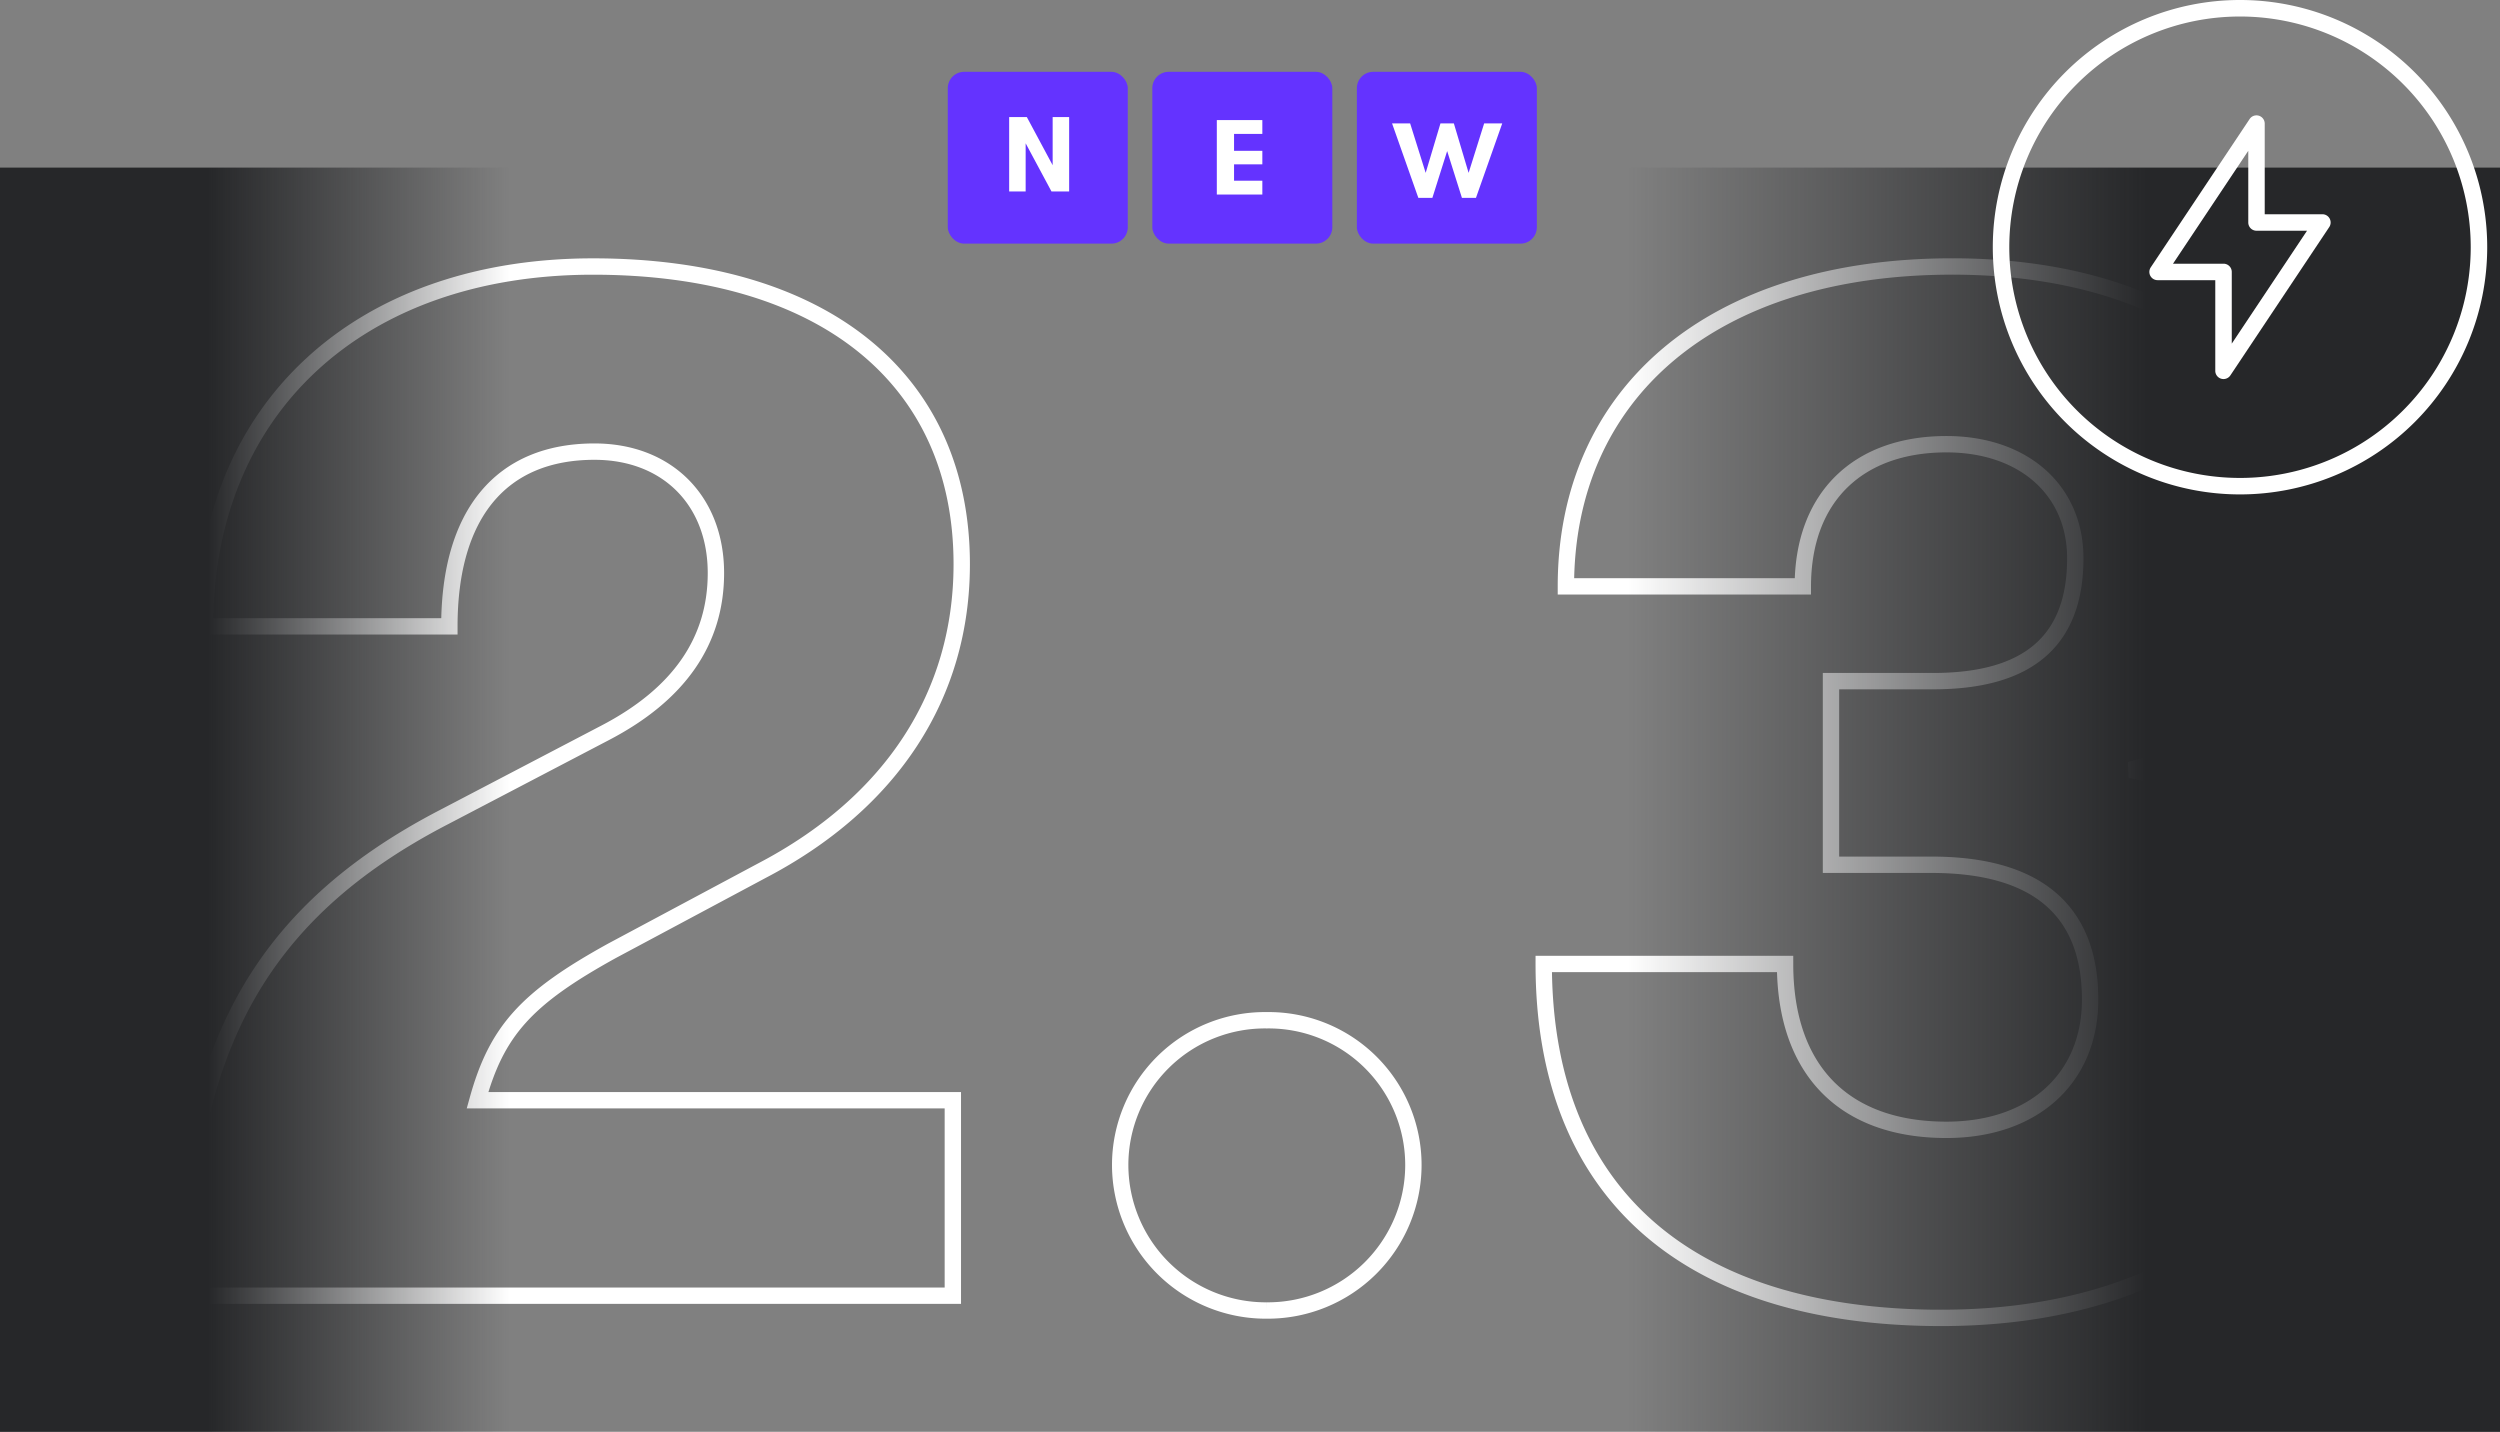
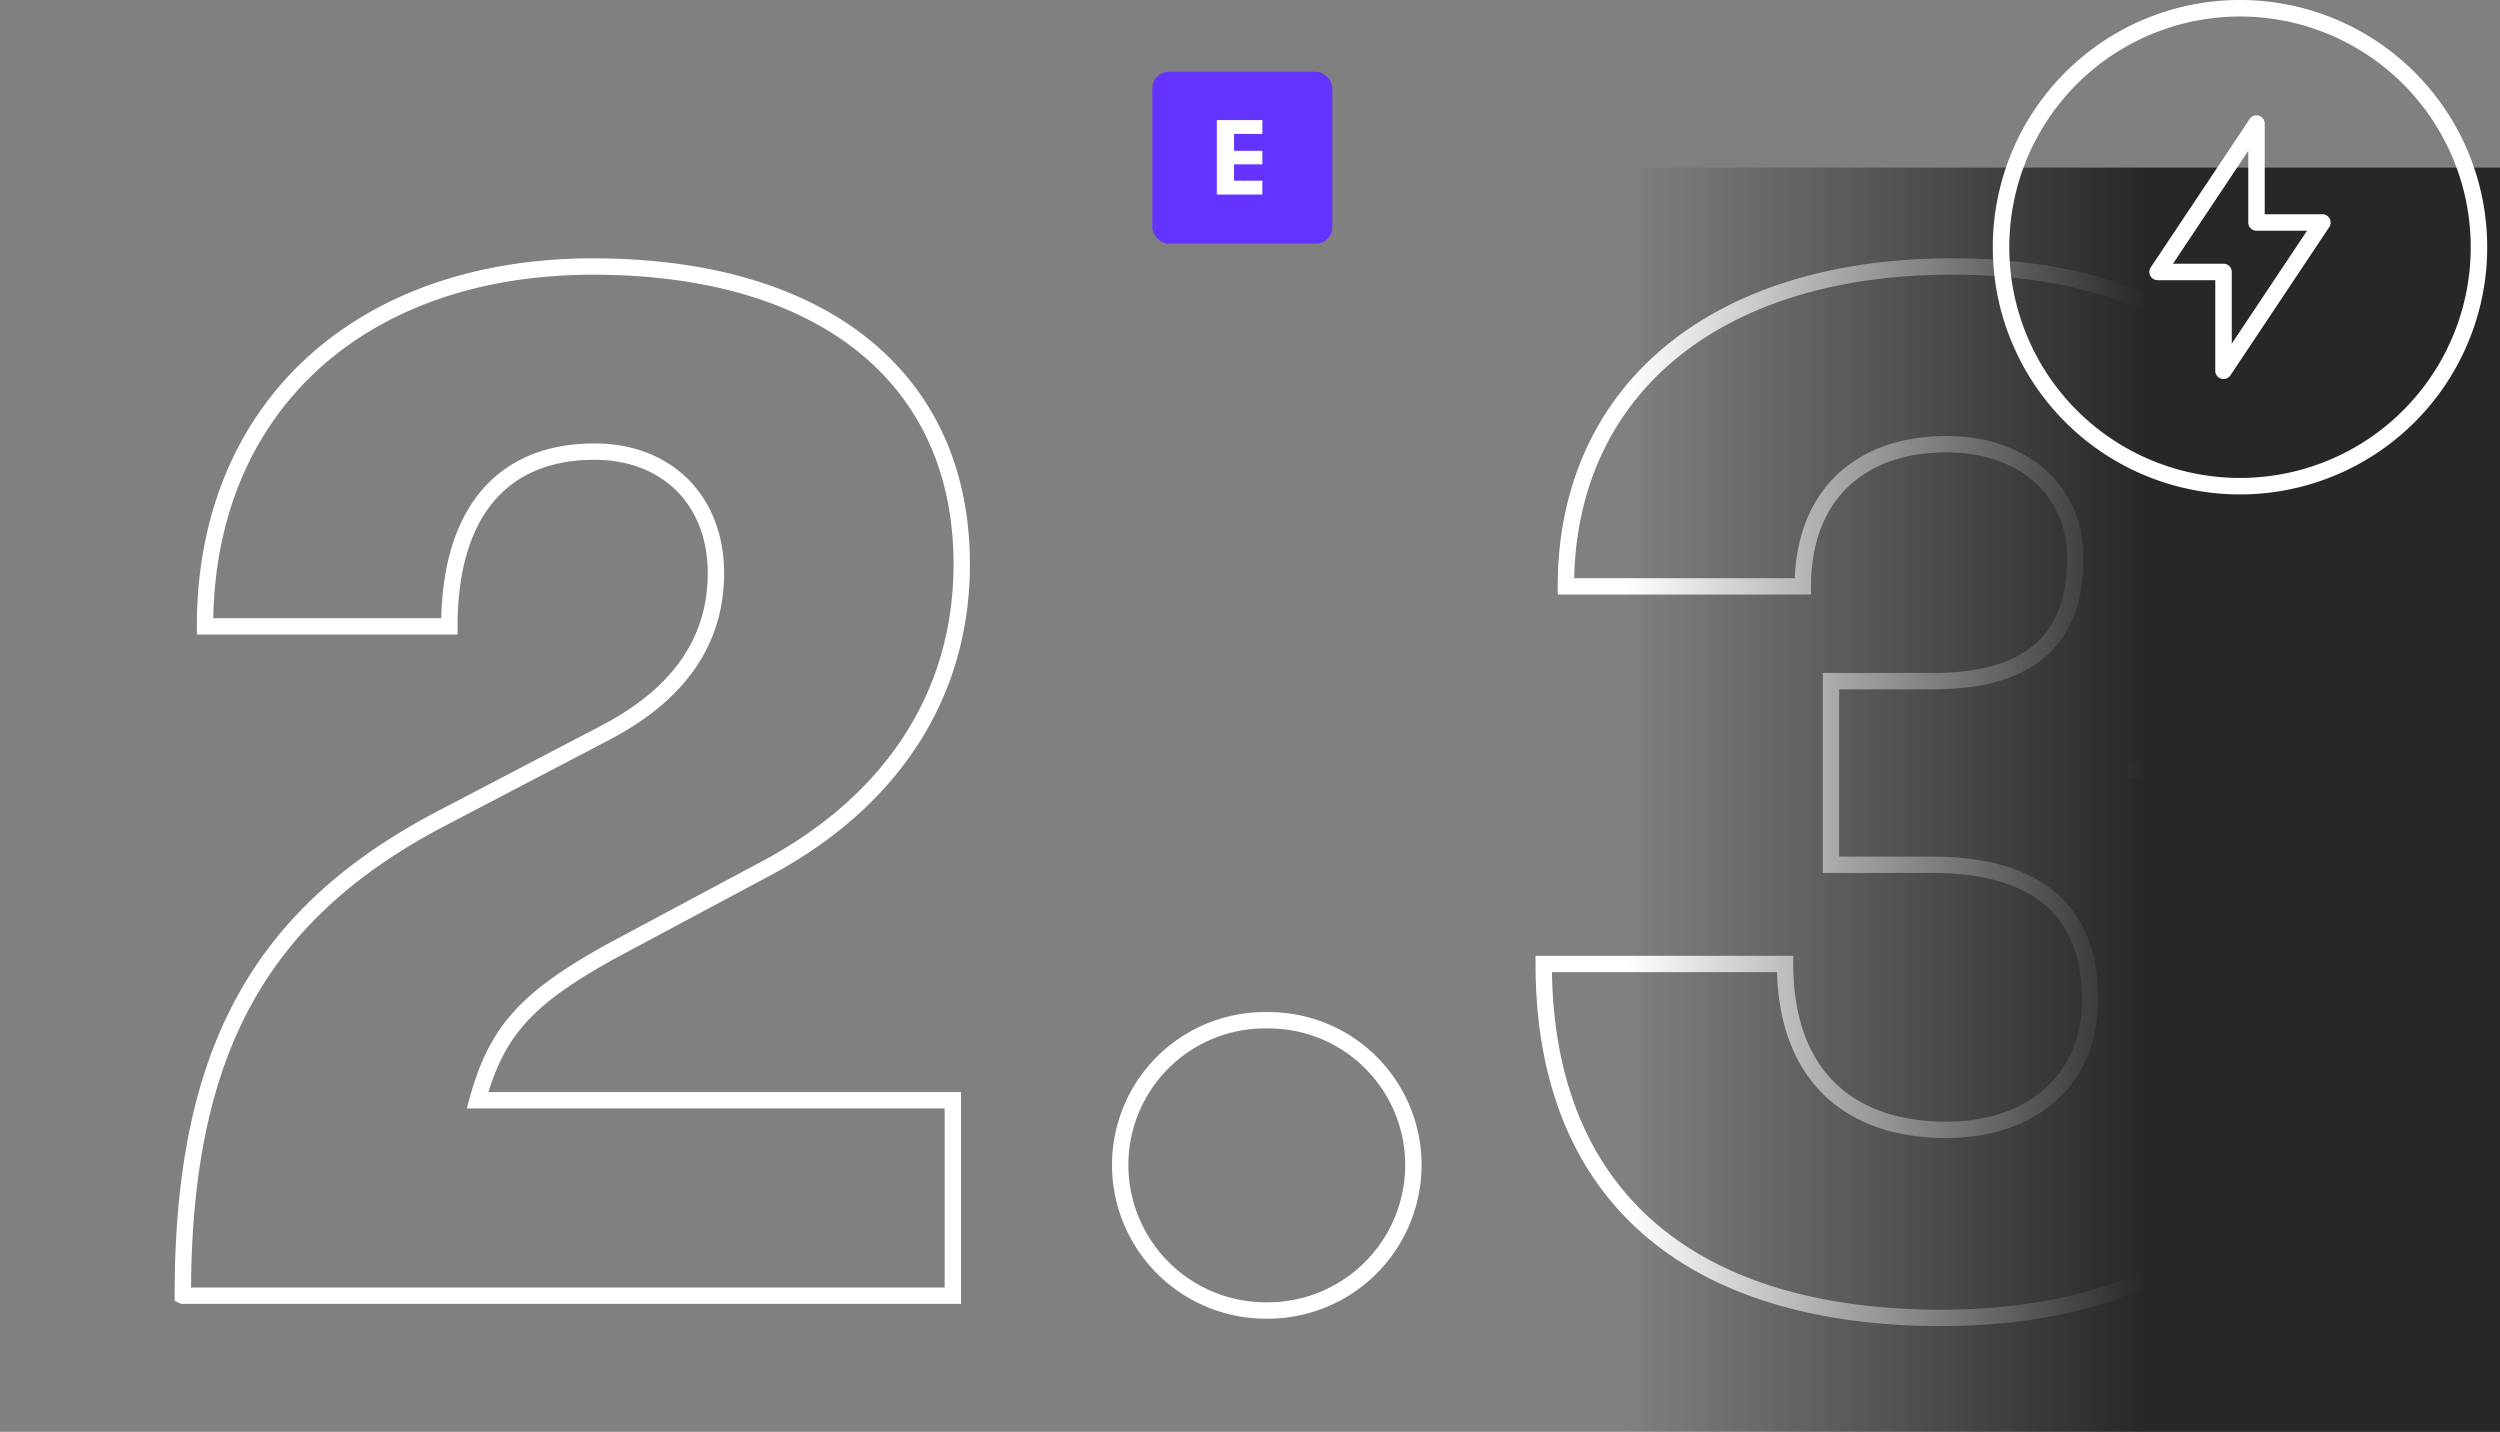
<svg xmlns="http://www.w3.org/2000/svg" xmlns:xlink="http://www.w3.org/1999/xlink" height="175.004" viewBox="0 0 305.573 175.004" width="305.573">
  <rect x="0" y="0" width="305.573" height="175.004" fill="#808080" stroke="none" />
  <linearGradient id="a" gradientUnits="objectBoundingBox" x1=".5" x2=".5" y1=".387" y2=".948">
    <stop offset="0" stop-color="#262729" />
    <stop offset="1" stop-color="#262729" stop-opacity="0" />
  </linearGradient>
  <linearGradient id="b" xlink:href="#a" y1=".613" y2=".052" />
  <path d="m7.6 0h94.12v-23.892h-58.1c2.353-8.507 5.973-12.489 16.471-18.281l18.281-9.774c15.928-8.326 24.435-21.539 24.435-37.467 0-22.625-16.833-36.381-45.069-36.381-28.6 0-47.422 17.376-47.422 43.983h29.866c0-13.756 6.335-21.358 17.738-21.358 8.869 0 14.842 5.973 14.842 14.842q0 12.489-13.575 19.548l-19.729 10.317c-22.625 11.763-31.858 28.779-31.858 58.463zm132.494 1.81a17.806 17.806 0 0 0 17.919-17.738 17.692 17.692 0 0 0 -17.919-17.738 17.692 17.692 0 0 0 -17.919 17.738 17.806 17.806 0 0 0 17.919 17.738zm82.536.9c28.96 0 47.784-15.385 47.784-37.648 0-15.385-9.412-26.426-24.8-29.322 15.023-4.163 22.625-13.937 22.625-27.331 0-21-17.738-34.209-44.345-34.209-29.5 0-47.241 15.566-47.241 39.1h28.96c0-10.86 6.7-17.376 17.557-17.376 9.412 0 15.747 5.611 15.747 13.937 0 10.136-5.792 15.023-17.376 15.023h-12.486v22.444h12.308c12.67 0 19.367 5.43 19.367 16.471 0 9.593-6.878 15.928-17.557 15.928-12.489 0-19.729-7.24-19.729-20.272h-29.5c-.003 27.694 17.192 43.26 48.686 43.26z" fill="none" stroke="#fff" stroke-width="2" transform="translate(14.745 158.372)" />
  <path d="m0 0h154.522v112.097h-154.522z" fill="url(#a)" transform="matrix(0 1 -1 0 305.573 20.482)" />
-   <path d="m0 0h154.523v65.672h-154.523z" fill="url(#b)" transform="matrix(0 1 -1 0 65.672 20.482)" />
  <g fill="#fff" transform="translate(243.578)">
    <path d="m30.216 0a30.216 30.216 0 1 0 30.216 30.216 30.216 30.216 0 0 0 -30.216-30.216zm0 58.418a28.2 28.2 0 1 1 28.2-28.2 28.2 28.2 0 0 1 -28.2 28.2zm0 0" />
    <path d="m173.151 124.085h-7.051v-11.079a1.007 1.007 0 0 0 -1.845-.559l-12.086 18.13a1.007 1.007 0 0 0 .838 1.566h7.05v11.079a1.007 1.007 0 0 0 1.845.559l12.086-18.13a1.007 1.007 0 0 0 -.838-1.566zm-11.079 15.815v-8.763a1.007 1.007 0 0 0 -1.007-1.007h-6.175l9.2-13.8v8.763a1.007 1.007 0 0 0 1.007 1.007h6.175zm0 0" transform="translate(-132.863 -97.898)" />
  </g>
-   <rect fill="#6433ff" height="21" rx="2" width="22" x="115.847" y="8.778" />
  <rect fill="#6433ff" height="21" rx="2" width="22" x="140.847" y="8.778" />
-   <rect fill="#6433ff" height="21" rx="2" width="22" x="165.847" y="8.778" />
  <g fill="#fff">
-     <path d="m.884 0h2.016v-5.889l3.158 5.889h2.158v-9.1h-2.016v5.889l-3.158-5.889h-2.158z" transform="translate(122.465 23.405)" />
    <path d="m.884 0h5.564v-1.69h-3.458v-2h3.458v-1.653h-3.458v-2.067h3.458v-1.69h-5.564z" transform="translate(147.847 23.778)" />
-     <path d="m3.172 0h1.716l1.807-5.72 1.805 5.72h1.716l3.211-9.1h-2.21l-1.9 6.045-1.803-6.045h-1.638l-1.807 6.045-1.898-6.045h-2.21z" transform="translate(170.19 24.184)" />
  </g>
</svg>